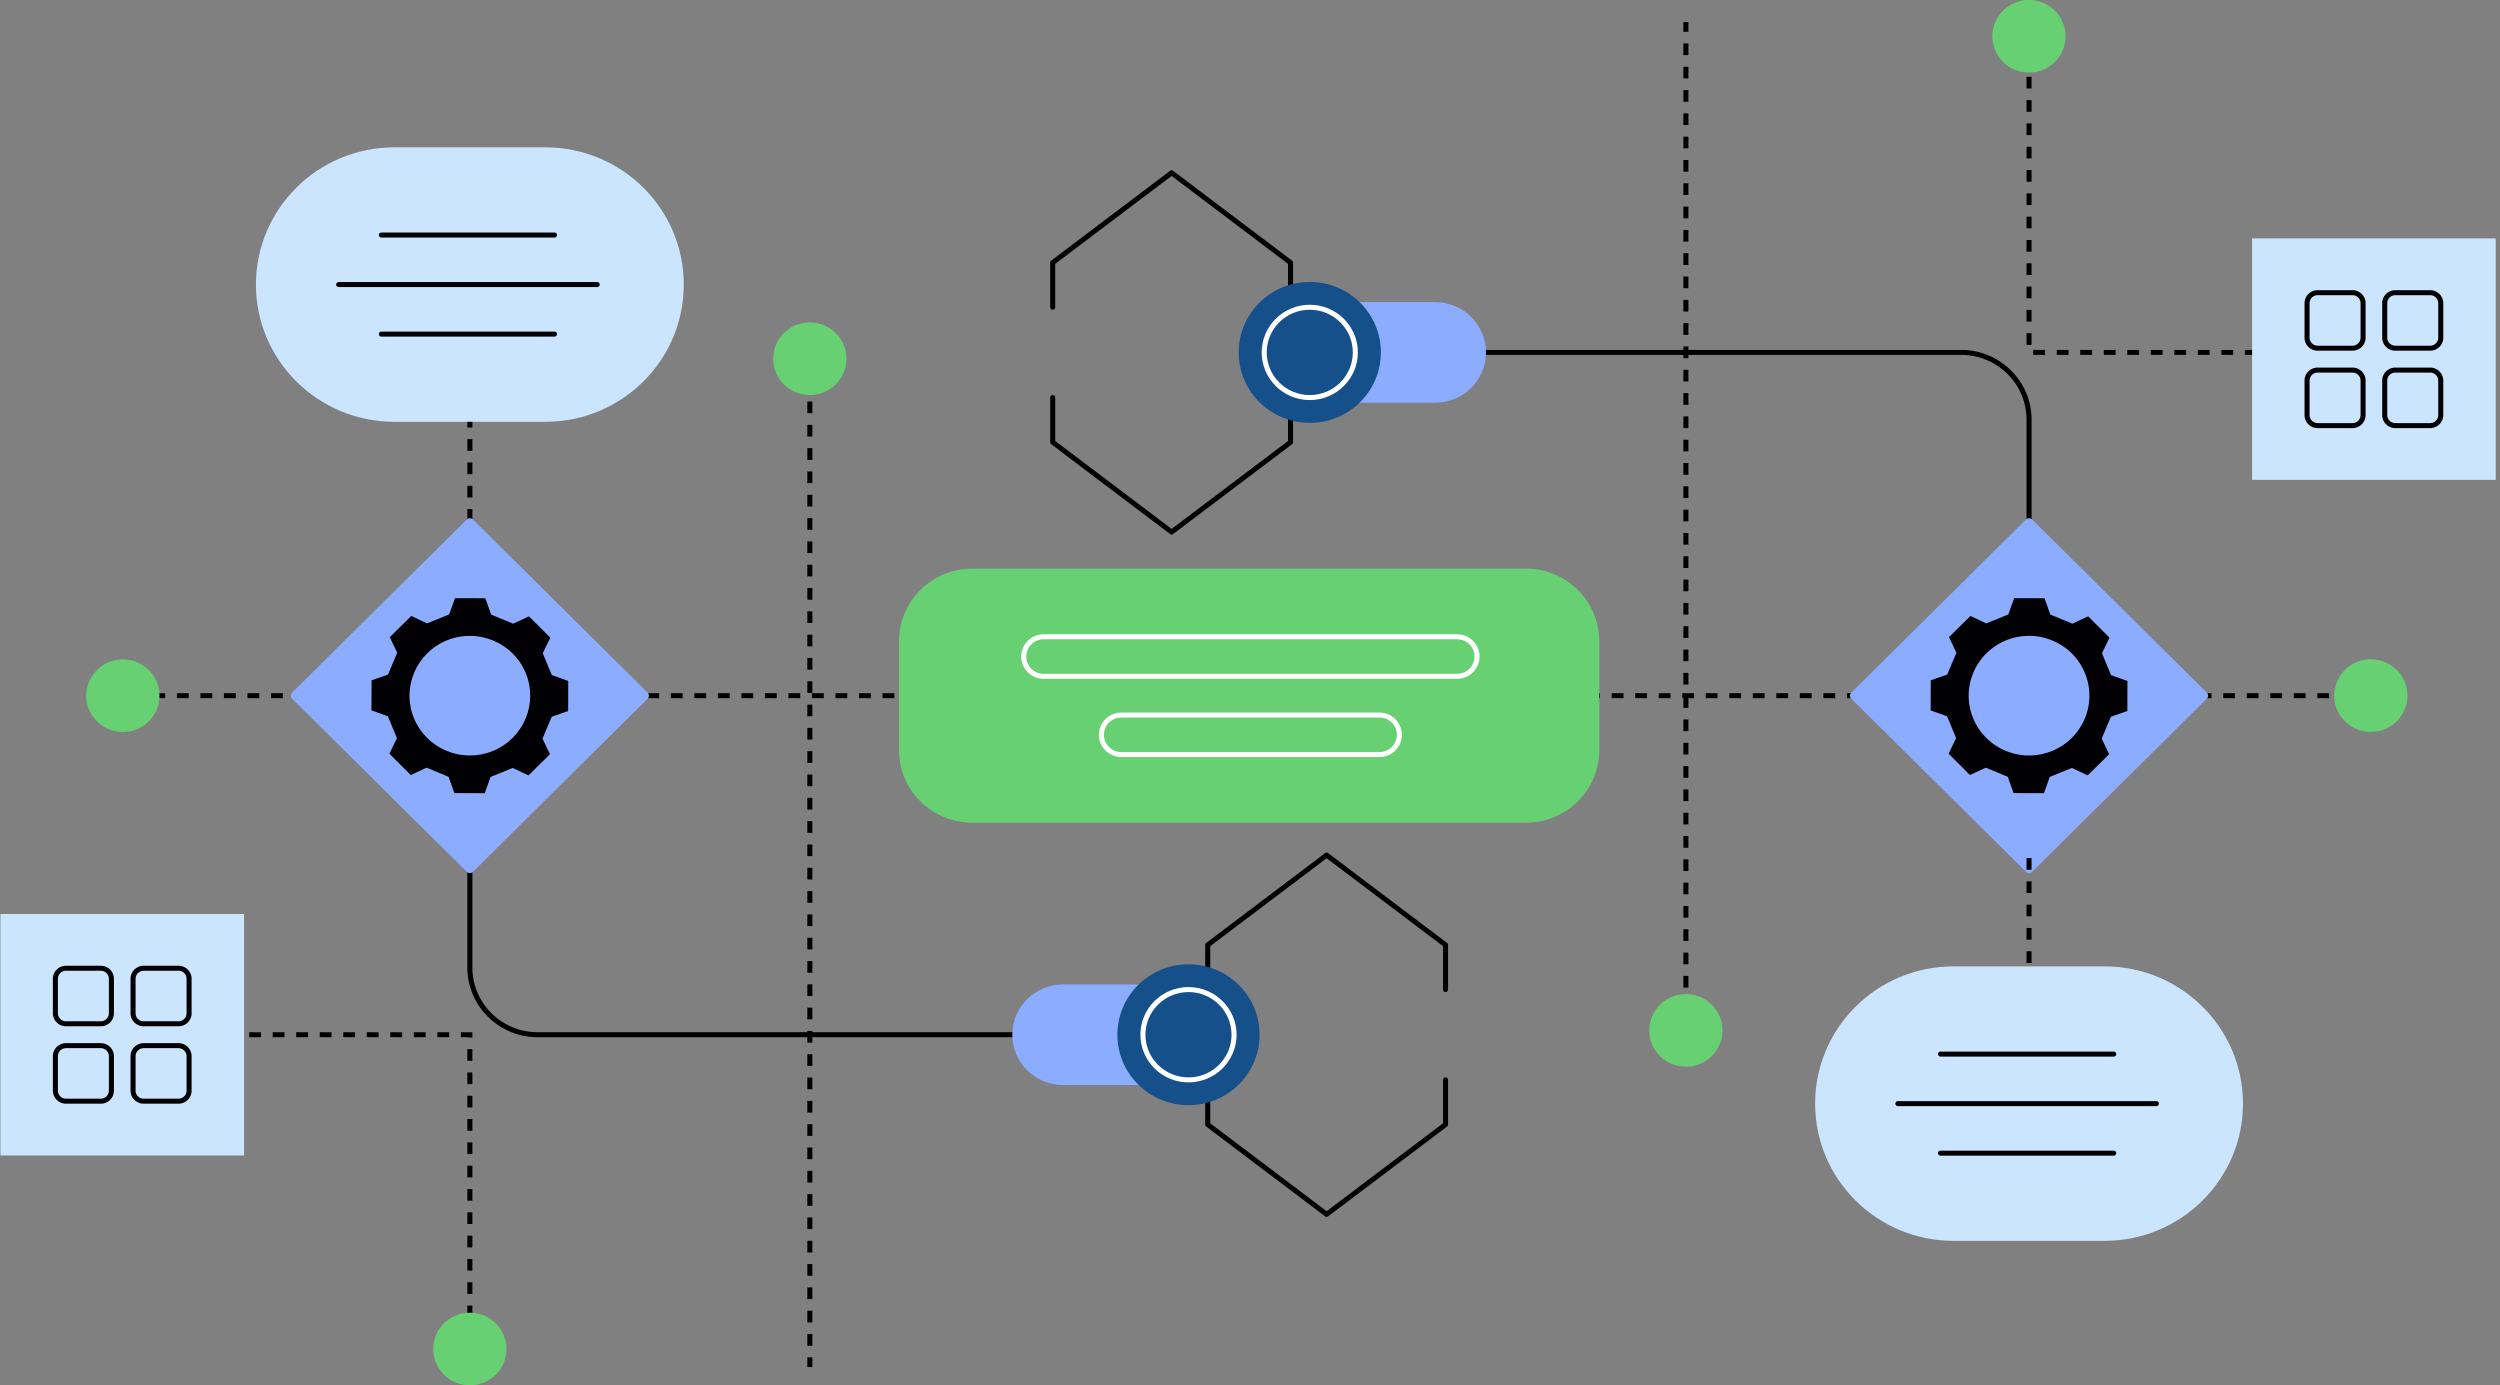
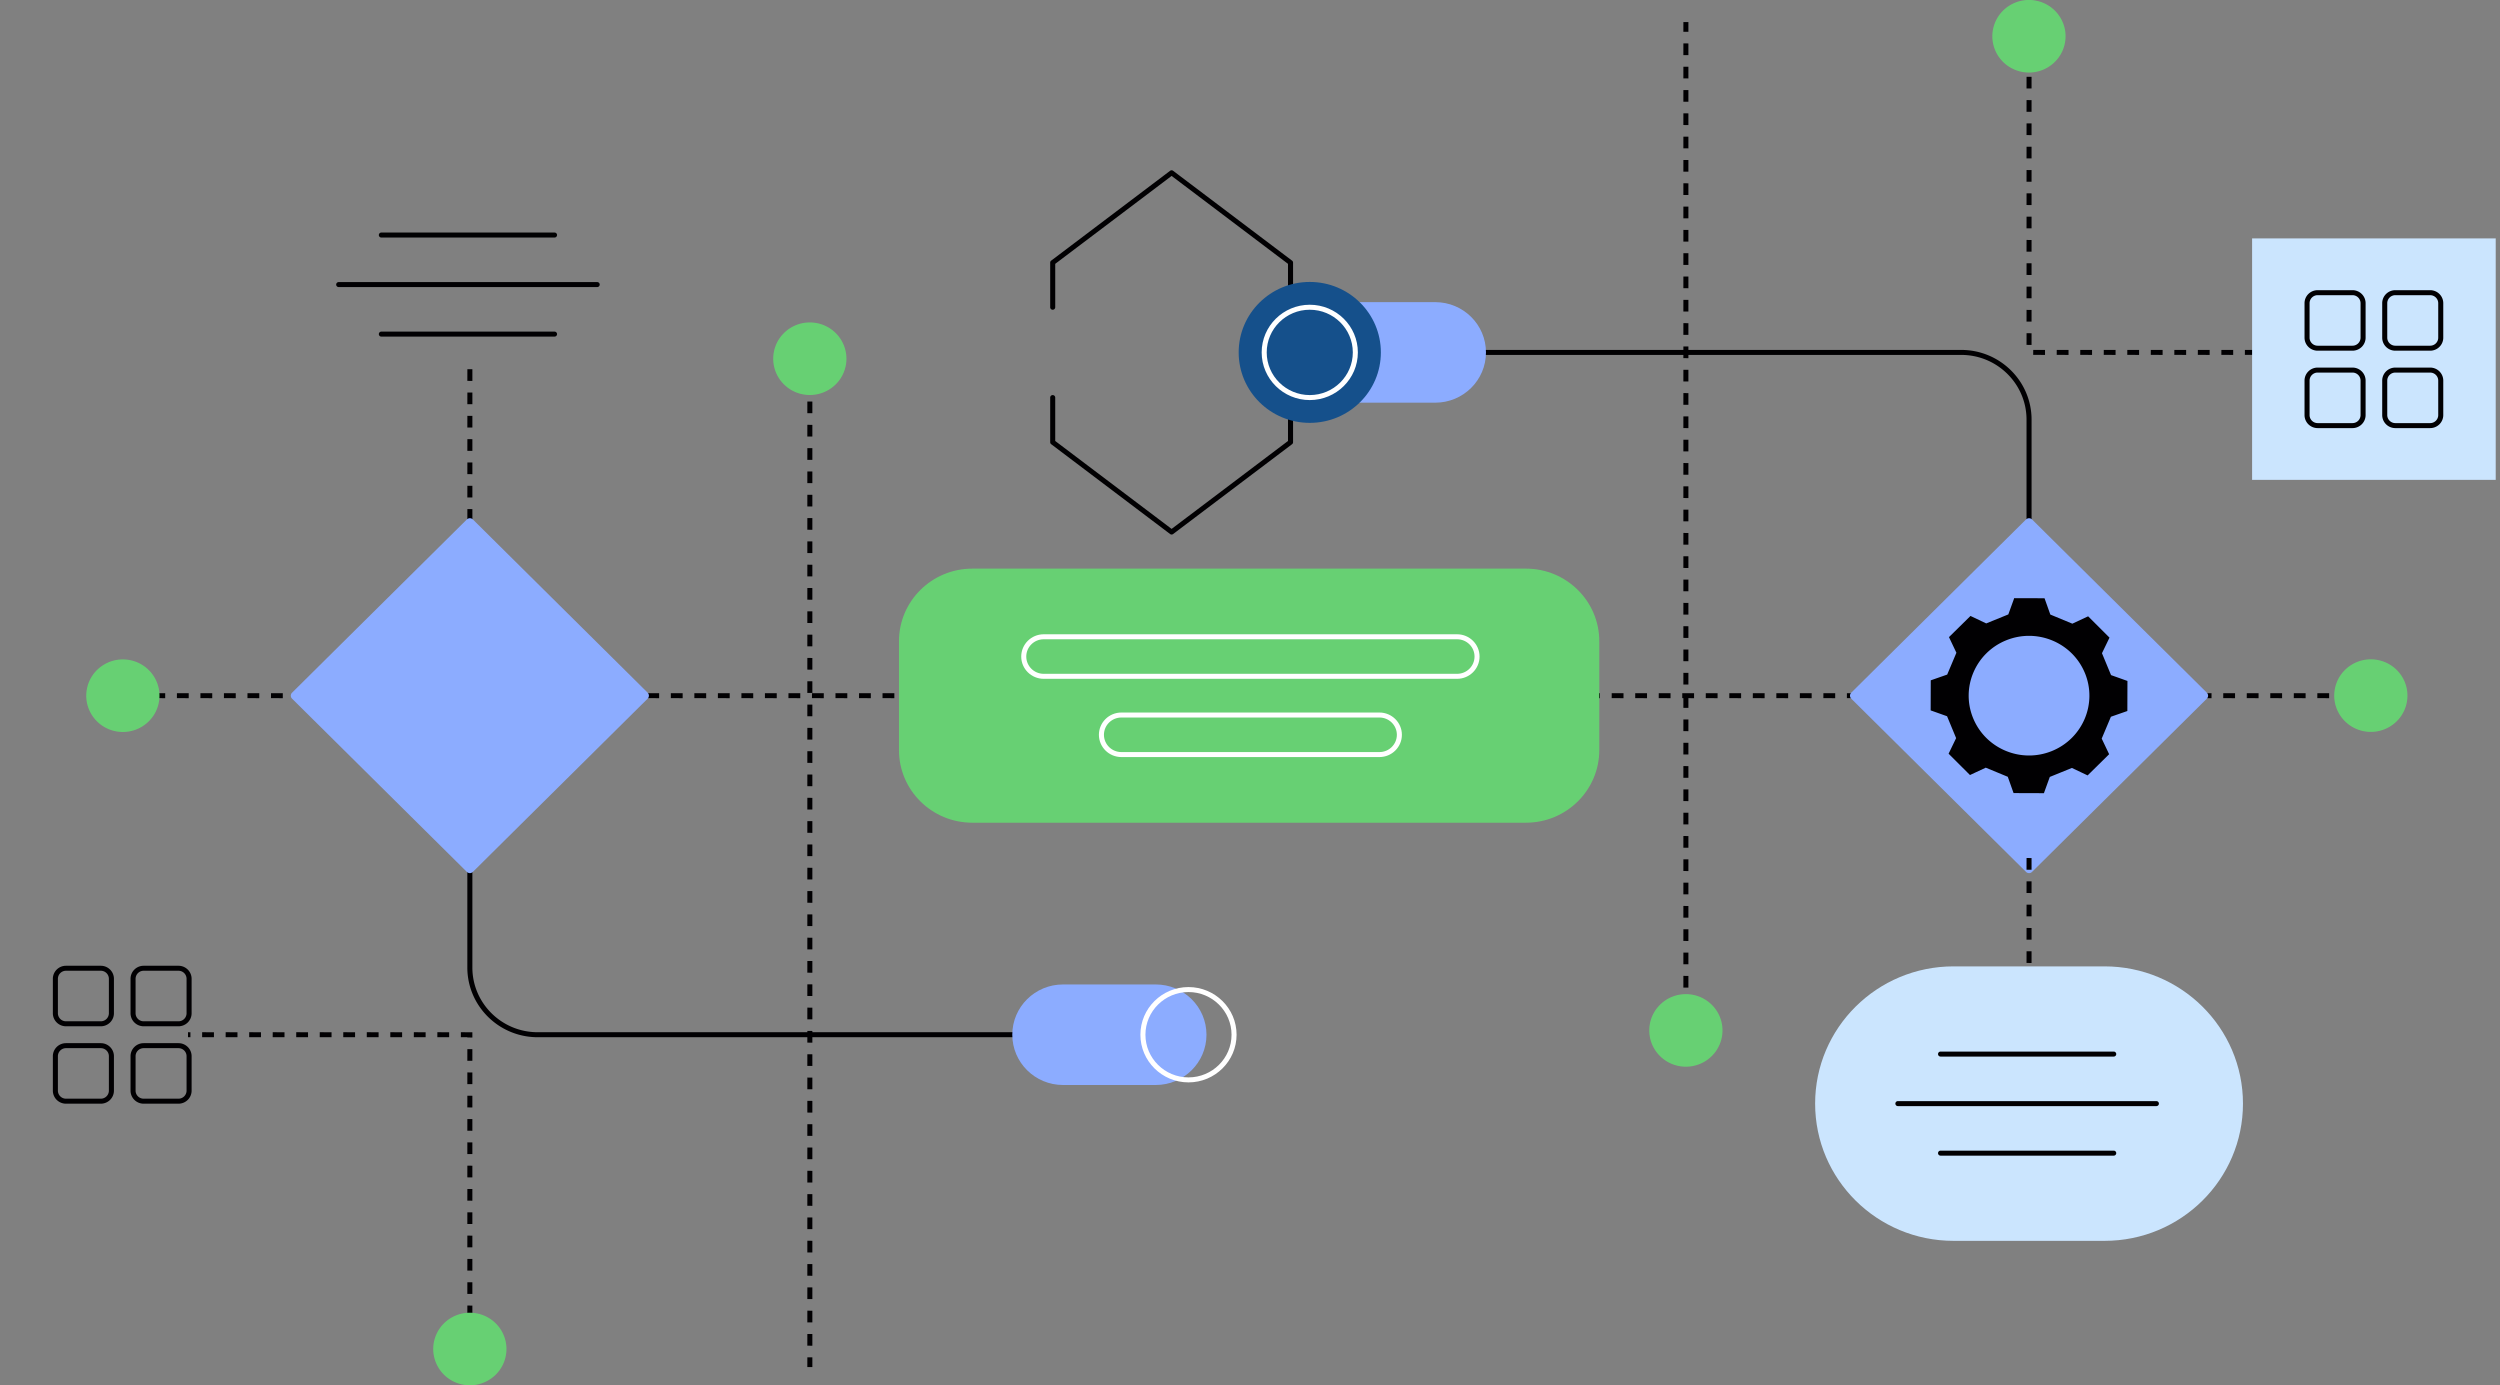
<svg xmlns="http://www.w3.org/2000/svg" width="471" height="261" fill="none">
  <rect width="100%" height="100%" fill="#808080" stroke="none" />
  <g clip-path="url(#a)">
    <path fill="#010002" d="m446.689 131.536-1.245-.006.005-.936 1.24.006v.936Zm-3.45 0-2.227-.006.006-.936 2.221.006v.936Zm-4.43 0-2.227-.006.005-.936 2.222.006v.936Zm-4.432 0-2.227-.006.006-.936 2.221.006v.936Zm-4.431 0-2.228-.006.006-.936 2.222.006v.936Zm-4.432 0-2.227-.006.006-.936 2.221.006v.936Zm-4.431 0-2.228-.006.006-.936 2.222.006v.936Zm-4.432 0-2.227-.006.006-.936 2.221.006v.936Zm-4.432 0-2.226-.006.006-.936 2.22.006v.936Zm-4.43 0-2.227-.006.006-.936 2.221.006v.936Zm-4.431 0-2.228-.006.006-.936 2.222.006v.936Zm-4.432 0-2.227-.006.005-.936 2.222.006v.936Zm-4.432 0-2.227-.006.006-.936 2.221.006v.936Zm-4.431 0-2.228-.006.006-.936 2.222.006v.936Zm-4.431 0-2.227-.006.006-.936 2.221.006v.936Zm-4.431 0-2.228-.006.006-.936 2.222.006v.936Zm-4.432 0-2.227-.006.006-.936 2.221.006v.936Zm-4.431 0-2.228-.006.006-.936 2.222.006v.936Zm-4.432 0-2.227-.006.005-.936 2.222.006v.936Zm-4.432 0-2.227-.006.006-.936 2.221.006v.936Zm-4.431 0-2.226-.006.005-.936 2.221.006v.936Zm-4.431 0-2.227-.006.006-.936 2.221.006v.936Zm-4.431 0-2.228-.006.006-.936 2.222.006v.936Zm-4.432 0-2.227-.006.006-.936 2.221.006v.936Zm-4.431 0-2.228-.006.006-.936 2.222.006v.936Zm-4.432 0-2.227-.006.005-.936 2.222.006v.936Zm-4.43 0-2.228-.006.006-.936 2.222.006v.936Zm-4.432 0-2.227-.006.006-.936 2.221.006v.936Zm-4.432 0-2.227-.006.006-.936 2.221.006v.936Zm-4.431 0-2.227-.006.005-.936 2.222.006v.936Zm-4.432 0-2.227-.006.006-.936 2.221.006v.936Zm-4.431 0-2.226-.006.005-.936 2.221.006v.936Zm-4.432 0-2.226-.006.006-.936 2.22.006v.936Zm-4.43 0-2.228-.006.006-.936 2.222.006v.936Zm-4.432 0-2.227-.006.006-.936 2.221.006v.936Zm-4.431 0-2.228-.006.006-.936 2.222.006v.936Zm-4.432 0-2.227-.006.005-.936 2.222.006v.936Zm-4.432 0-2.227-.006.006-.936 2.221.006v.936Zm-4.43 0-2.227-.006.005-.936 2.222.006v.936Zm-4.432 0-2.227-.006.006-.936 2.221.006v.936Zm-4.431 0-2.228-.006.006-.936 2.222.006v.936Zm-4.432 0-2.227-.006.006-.936 2.221.006v.936Zm-4.431 0-2.228-.006.006-.936 2.222.006v.936Zm-4.432 0-2.226-.006.005-.936 2.221.006v.936Zm-4.432 0-2.226-.006.006-.936 2.22.006v.936Zm-4.43 0-2.227-.006.006-.936 2.221.006v.936Zm-4.431 0-2.228-.006.006-.936 2.222.006v.936Zm-4.432 0-2.227-.006.005-.936 2.222.006v.936Zm-4.432 0-2.227-.006v-.936l2.227.006v.936Zm-4.431 0-2.228-.006.006-.936 2.222.006v.936Zm-4.431 0-2.227-.006.006-.936 2.221.006v.936Zm-4.431 0-2.228-.006v-.936l2.228.006v.936Zm-4.432 0-2.227-.006.006-.936 2.221.006v.936Zm-4.431 0-2.228-.006.006-.936 2.222.006v.936Zm-4.432 0-2.227-.006v-.936l2.227.006v.936Zm-4.432 0-2.227-.006.006-.936 2.221.006v.936Zm-4.431 0-2.226-.006v-.936l2.226.006v.936Zm-4.431 0-2.227-.006v-.936l2.227.006v.936Zm-4.431 0-2.228-.006.006-.936 2.222.006v.936Zm-4.432 0-2.227-.006v-.936l2.227.006v.936Zm-4.431 0-2.228-.006.006-.936 2.222.006v.936Zm-4.432 0-2.226-.006.006-.936 2.22.006v.936Zm-4.43 0-2.228-.006.006-.936 2.222.006v.936Zm-4.432 0-2.227-.006v-.936l2.227.006v.936Zm-4.431 0-2.228-.006.006-.936 2.222.006v.936Zm-4.432 0-2.227-.006v-.936l2.227.006v.936Zm-4.432 0-2.227-.006.006-.936 2.221.006v.936Zm-4.431 0-2.228-.006.006-.936 2.222.006v.936Zm-4.431 0-2.227-.006v-.936l2.227.006v.936Zm-4.431 0-2.228-.006.006-.936 2.222.006v.936Zm-4.432 0-2.227-.006.006-.936 2.221.006v.936Zm-4.431 0-2.228-.006v-.936l2.228.006v.936Zm-4.432 0-2.227-.006v-.936l2.227.006v.936Zm-4.432 0-2.226-.006.006-.936 2.22.006v.936Zm-4.43 0-2.227-.006v-.936l2.227.006v.936Zm-4.432 0-2.227-.006.006-.936 2.221.006v.936Zm-4.431 0-2.228-.006.006-.936 2.222.006v.936Zm-4.432 0-2.227-.006v-.936l2.227.006v.936Zm-4.431 0-2.228-.006.006-.936 2.222.006v.936Zm-4.432 0-2.227-.006v-.936l2.227.006v.936Zm-4.43 0-2.228-.006.006-.936 2.222.006v.936Zm-4.432 0-2.227-.006.005-.936 2.222.006v.936Zm-4.431 0-2.228-.006v-.936l2.228.006v.936Zm-4.432 0-2.227-.006.005-.936 2.222.006v.936Zm-4.432 0-2.227-.006.006-.936 2.221.006v.936Zm-4.431 0-2.226-.006.005-.936 2.22.006v.936Zm-4.43 0-2.228-.006v-.936l2.227.006v.936Zm-4.432 0-2.228-.006.006-.936 2.222.006v.936Zm-4.432 0-2.227-.006v-.936l2.227.006v.936Zm-4.431 0-2.228-.006.006-.936 2.222.006v.936Zm-4.432 0-2.227-.006.005-.936 2.222.006v.936Zm-4.432 0-2.227-.006v-.936l2.227.006v.936Zm-4.43 0-2.227-.006.005-.936 2.222.006v.936Zm-4.432 0-2.227-.006.006-.936 2.221.006v.936Zm-4.431 0-2.227-.006v-.936l2.227.006v.936Zm-4.432 0-2.227-.006v-.936l2.227.006v.936Zm62.306-4.507-.95-.006.007-.369.943.005v.37Zm0-2.56-.95-.006.007-2.201.943.005v2.202Zm0-4.392-.95-.006.007-2.202.943.006v2.202Zm0-4.392-.95-.005.007-2.201.943.005v2.201Zm0-4.391-.95-.006.007-2.202.943.006v2.202Zm0-4.392-.95-.006.007-2.202.943.006v2.202Zm0-4.392-.95-.006.007-2.202.943.006v2.202Zm0-4.392-.95-.006.007-2.202.943.006v2.202Zm0-4.393-.95-.005.007-2.201.943.005v2.201Zm0-4.39-.95-.006.007-2.202.943.006v2.201Zm0-4.393-.95-.005.007-2.202.943.005v2.202Zm0-4.392-.95-.005.007-2.202.943.005v2.202Zm0-4.392-.95-.006.007-2.201.943.005v2.202Zm0-4.392-.95-.006.007-2.202.943.006v2.202Zm64.051 185.793-.948-.006.005-1.836.943.006v1.836Zm0-4.026-.948-.005.005-2.202.943.006v2.201Zm0-4.392-.948-.006.005-2.201.943.005v2.202Zm0-4.392-.948-.006.005-2.201.943.005v2.202Zm0-4.392-.948-.006.005-2.202.943.006v2.202Zm0-4.392-.948-.006.005-2.202.943.006v2.202Zm0-4.392-.948-.006.005-2.201.943.006v2.201Zm0-4.392-.948-.006.005-2.202.943.006v2.202Zm0-4.391-.948-.006.005-2.202.943.006v2.202Zm0-4.392-.948-.006.005-2.202.943.006v2.202Zm0-4.393-.948-.005.005-2.202.943.006v2.201Zm0-4.392-.948-.005.005-2.202.943.005v2.202Zm0-4.392-.948-.006.005-2.201.943.005v2.202Zm0-4.391-.948-.006.005-2.201.943.005v2.202Zm0-4.392-.948-.006.005-2.201.943.005v2.202Zm0-4.392-.948-.006.005-2.202.943.006v2.202Zm0-4.392-.948-.006.005-2.202.943.006v2.202Zm0-4.392-.948-.006.005-2.202.943.006v2.202Zm0-4.392-.948-.006.005-2.201.943.006v2.201Zm0-4.393-.948-.005.005-2.201.943.006v2.2Zm0-4.391-.948-.005.005-2.202.943.006v2.201Zm0-4.392-.948-.005.005-2.202.943.006v2.201Zm0-4.392-.948-.006.005-2.201.943.005v2.202Zm0-4.392-.948-.006.005-2.201.943.005v2.202Zm0-4.392-.948-.006.005-2.202.943.006v2.202Zm0-4.392-.948-.006.005-2.201.943.006v2.201Zm0-4.391-.948-.006.005-2.202.943.006v2.202Zm0-4.392-.948-.006.005-2.202.943.006v2.202Zm0-4.392-.948-.006.005-2.202.943.006v2.202Zm0-4.393-.948-.005.005-2.202.943.006v2.201Zm0-4.392-.948-.005.005-2.201.943.006v2.2Zm0-4.391-.948-.005.005-2.202.943.006v2.201Zm0-4.392-.948-.005.005-2.202.943.005v2.202Zm0-4.392-.948-.006.005-2.201.943.005v2.202Zm0-4.392-.948-.006.005-2.202.943.006v2.202Zm0-4.392-.948-.006.005-2.202.943.006v2.202Zm0-4.392-.948-.006.005-2.202.943.006v2.202Zm0-4.392-.948-.006.005-2.2.943.005v2.2Zm0-4.391h-.948l.005-2.208h.943v2.208Zm0-4.392h-.948l.005-2.208h.943v2.207Zm0-4.393-.948-.005.005-2.202.943.006v2.201Zm0-4.392-.948-.005.005-2.202.943.005v2.202Zm0-4.392-.948-.006.005-2.2.943.005v2.201Zm0-4.39-.948-.007.005-2.203h.943v2.21ZM88.994 252.565l-.949-.005.006-2.202.943.006v2.201Zm0-4.392-.949-.005.006-2.202.943.006v2.201Zm0-4.392-.949-.005.006-2.201.943.006v2.2Zm0-4.392-.949-.006.006-2.201.943.005v2.202Zm0-4.392-.949-.005.006-2.201.943.005v2.201Zm0-4.391-.949-.006.006-2.202.943.006v2.202Zm0-4.392-.949-.006.006-2.202.943.006v2.202Zm0-4.392-.949-.006.006-2.202.943.006v2.202Zm0-4.392-.949-.006.006-2.202.943.006v2.202Zm0-4.391-.949-.006.006-2.203.943.006v2.203Zm0-4.394-.949-.005.006-2.201.943.006v2.2Zm0-4.391-.949-.005.006-2.202.943.006v2.201Zm0-4.392-.949-.005.006-2.202.943.005v2.202Zm0-4.392-.949-.006v-.051l-1.22-.006.005-.935 2.164.006v.992Zm-4.374-.057-2.227-.006.006-.935 2.221.006v.935Zm-4.431 0-2.226-.006.005-.935 2.22.006v.935Zm-4.43 0-2.228-.006.006-.935 2.221.006v.935Zm-4.432 0-2.228-.006.006-.935 2.222.006v.935Zm-4.432 0-2.227-.006.005-.935 2.222.006v.935Zm-4.431 0-2.228-.006.006-.935 2.222.006v.935Zm-4.432 0-2.227-.006.005-.935 2.222.006v.935Zm-4.432 0-2.226-.006.006-.935 2.22.006v.935Zm-4.43 0-2.227-.006.005-.935 2.222.006v.935Zm-4.432 0-2.227-.006.006-.935 2.221.006v.935Zm-4.431 0-2.228-.006.006-.935 2.222.006v.935Zm-4.432 0-.458-.006.006-.935.452.006v.935Z" />
    <path fill="#010002" d="m318.094 194.85-.948-.006.004-2.202.944.006v2.202Zm0-4.392-.948-.006.004-2.202.944.006v2.202Zm0-4.392-.948-.006.004-2.202.944.006v2.202Zm0-4.393-.948-.005.004-2.202.944.006v2.201Zm0-4.392-.948-.005.004-2.202.944.005v2.202Zm0-4.392-.948-.004.004-2.203.944.005v2.202Zm0-4.391-.948-.006.004-2.201.944.005v2.202Zm0-4.392-.948-.006.004-2.201.944.005v2.202Zm0-4.392-.948-.006.004-2.202.944.006v2.202Zm0-4.392-.948-.006.004-2.202.944.006v2.202Zm0-4.392-.948-.006.004-2.201.944.006v2.201Zm0-4.391-.948-.006.004-2.202.944.006v2.202Zm0-4.392-.948-.006.004-2.202.944.006v2.202Zm0-4.393-.948-.005.004-2.202.944.006v2.201Zm0-4.392-.948-.005.004-2.202.944.006v2.201Zm0-4.392-.948-.006.004-2.201.944.005v2.202Zm0-4.392-.948-.006.004-2.201.944.005v2.202Zm0-4.392-.948-.005.004-2.201.944.005v2.201Zm0-4.391-.948-.006.004-2.202.944.006v2.202Zm0-4.392-.948-.006.004-2.202.944.006v2.202Zm0-4.392-.948-.006.004-2.202.944.006v2.202Zm0-4.392-.948-.006.004-2.202.944.006v2.202Zm0-4.392-.948-.006.004-2.202.944.006v2.201Zm0-4.392-.948-.005.004-2.202.944.006v2.201Zm0-4.392h-.948l.004-2.207.944.006v2.201Zm0-4.392-.948-.005.004-2.202.944.006v2.201Zm0-4.392-.948-.006.004-2.201h.944v2.207Zm0-4.392-.948-.006.004-2.201.944.005v2.202Zm0-4.392-.948-.006.004-2.2.944.005v2.2Zm0-4.391-.948-.006.004-2.202.944.006v2.202Zm0-4.392h-.948l.004-2.208.944.006v2.202Zm0-4.392h-.948l.004-2.208.944.006V58.7Zm0-4.393-.948-.005.004-2.202h.944v2.207Zm0-4.392h-.948l.004-2.207h.944v2.207Zm0-4.392-.948-.005.004-2.202.944.005v2.202Zm0-4.39h-.948l.004-2.208.944.006v2.201Zm0-4.393h-.948l.004-2.207.944.005v2.202Zm0-4.392-.948-.006.004-2.201h.944v2.207Zm0-4.392-.948-.006.004-2.202h.944v2.208Zm0-4.392-.948-.006.004-2.202.944.006v2.202Zm0-4.392-.948-.006.004-2.2.944.005v2.2Zm0-4.391-.948-.006.004-2.202.944.006v2.202Zm0-4.392h-.948l.004-2.208.944.006v2.202Zm0-4.393h-.948l.004-1.841h.944v1.841Z" />
    <path fill="#010002" d="M382.273 106.809a.472.472 0 0 1-.475-.47V79.056c0-6.721-5.518-12.19-12.3-12.19H275.04a.473.473 0 0 1-.475-.47c0-.26.213-.47.475-.47h94.458c7.306 0 13.25 5.89 13.25 13.131v27.283c0 .26-.213.47-.474.47l-.001-.001Zm-186.519 88.604h-94.458c-7.306 0-13.25-5.891-13.25-13.132v-27.283c0-.26.213-.47.474-.47.262 0 .475.211.475.47v27.283c0 6.721 5.518 12.19 12.299 12.19h94.459c.263 0 .474.211.474.471 0 .259-.212.47-.474.47l.001.001ZM425.162 66.865l-2.228-.006.006-.935 2.222.006v.935Zm-4.432 0-2.227-.006.005-.935 2.222.006v.935Zm-4.432 0-2.227-.006.006-.935 2.221.006v.935Zm-4.431 0-2.226-.006.005-.935 2.221.006v.935Zm-4.431 0-2.227-.006.006-.935 2.221.006v.935Zm-4.431 0-2.228-.006.006-.935 2.222.006v.935Zm-4.432 0-2.227-.006.006-.935 2.221.006v.935Zm-4.431 0-2.228-.006.006-.935 2.222.006v.935Zm-4.432 0-2.227-.006.006-.935 2.221.006v.935Zm-4.43 0-2.228-.006.006-.935 2.222.006v.935Zm-2.534-1.882-.949-.006.006-2.2.943.005v2.2Zm0-4.391-.949-.006.006-2.202.943.006v2.202Zm0-4.392-.949-.006.006-2.202.943.006V56.2Zm0-4.392-.949-.006.006-2.202.943.006v2.202Zm0-4.393-.949-.005.006-2.202.943.006v2.201Zm0-4.392-.949-.005.006-2.201.943.006v2.2Zm0-4.39-.949-.006.006-2.202.943.006v2.201Zm0-4.393-.949-.006.006-2.201.943.005v2.202Zm0-4.392-.949-.006.006-2.201.943.005v2.202Zm0-4.392-.949-.006.006-2.202.943.006v2.202Zm0-4.392-.949-.006.006-2.202.943.006v2.202Zm0-4.392-.949-.006.006-2.202.943.006v2.202Zm0-4.392-.949-.006.006-2.2.943.005v2.2Zm0-4.391-.949-.006.006-2.202.943.006v2.202Z" />
    <path fill="#8CACFF" d="M87.952 97.867 55.026 130.5a.793.793 0 0 0 0 1.129l32.926 32.634a.812.812 0 0 0 1.139 0l32.926-32.634a.793.793 0 0 0 0-1.129L89.091 97.867a.81.81 0 0 0-1.139 0Z" />
-     <path fill="#010002" d="m80.45 117.451-2.962-1.408-4.053 3.99 1.4 2.945c-.693 1.643-1.042 2.472-1.737 4.115l-3.097 1.081-.018 5.663 3.09 1.101 1.71 4.125-1.419 2.934 4.027 4.018 2.97-1.388c1.658.686 2.496 1.032 4.153 1.719l1.091 3.07 5.715.019 1.108-3.063 4.165-1.693 2.962 1.407 4.053-3.993-1.4-2.944c.693-1.642 1.042-2.471 1.734-4.115l3.098-1.081c.007-1.886.012-3.774.017-5.663l-3.09-1.101-1.709-4.125 1.418-2.934-4.026-4.017-2.97 1.387-4.152-1.719-1.091-3.071-5.714-.017-1.11 3.064-4.164 1.694Zm18.589 9.333c2.384 5.758-.392 12.342-6.202 14.705-5.809 2.364-12.45-.388-14.835-6.146-2.384-5.757.392-12.339 6.2-14.703 5.81-2.363 12.453.388 14.837 6.144Z" />
    <path fill="#67D073" d="M287.493 107.13H183.179c-7.629 0-13.814 6.13-13.814 13.691v20.486c0 7.562 6.185 13.691 13.814 13.691h104.314c7.629 0 13.814-6.129 13.814-13.691v-20.486c0-7.561-6.185-13.691-13.814-13.691Z" />
    <path fill="#fff" d="M274.519 127.89h-77.886c-2.334 0-4.233-1.882-4.233-4.196s1.899-4.196 4.233-4.196h77.886c2.334 0 4.232 1.882 4.232 4.196s-1.898 4.196-4.232 4.196Zm-77.886-7.451c-1.811 0-3.284 1.46-3.284 3.255s1.473 3.254 3.284 3.254h77.886c1.811 0 3.284-1.459 3.284-3.254s-1.473-3.255-3.284-3.255h-77.886Zm63.252 22.192h-48.619c-2.334 0-4.233-1.882-4.233-4.195 0-2.313 1.899-4.196 4.233-4.196h48.619c2.334 0 4.232 1.881 4.232 4.196 0 2.314-1.898 4.195-4.232 4.195Zm-48.619-7.45c-1.811 0-3.284 1.46-3.284 3.255 0 1.794 1.473 3.254 3.284 3.254h48.619c1.811 0 3.284-1.46 3.284-3.254 0-1.795-1.473-3.255-3.284-3.255h-48.619Z" />
    <path fill="#8CACFF" d="m415.767 131.63-32.926 32.632a.81.81 0 0 1-1.139 0l-32.926-32.632a.794.794 0 0 1 0-1.13l32.926-32.632a.81.81 0 0 1 1.139 0l32.926 32.632a.794.794 0 0 1 0 1.13Z" />
    <path fill="#010002" d="m374.201 117.451-2.961-1.408-4.053 3.99 1.4 2.945a7218.32 7218.32 0 0 1-1.737 4.115l-3.097 1.081-.018 5.663 3.091 1.101 1.709 4.125-1.419 2.934 4.027 4.018 2.97-1.388c1.658.686 2.496 1.032 4.153 1.719l1.091 3.07 5.715.019 1.108-3.063 4.165-1.693 2.962 1.407 4.053-3.993-1.4-2.944c.693-1.642 1.042-2.471 1.734-4.115l3.098-1.081c.007-1.886.012-3.774.017-5.663l-3.09-1.101-1.709-4.125 1.418-2.934-4.026-4.017-2.971 1.387-4.151-1.719-1.091-3.071-5.714-.017-1.11 3.064-4.164 1.694Zm18.59 9.333c2.384 5.758-.392 12.342-6.202 14.705-5.809 2.364-12.45-.388-14.835-6.146-2.385-5.757.392-12.339 6.199-14.703 5.81-2.363 12.453.388 14.836 6.144h.002Zm-10.045 59.034-.949-.006.006-2.202.943.006v2.202Zm0-4.392-.949-.006.006-2.202.943.006v2.202Zm0-4.391-.949-.006.006-2.203.943.006v2.203Zm0-4.394-.949-.004.006-2.202.943.006v2.2Zm0-4.391-.949-.005.006-2.202.943.006v2.201Zm0-4.392-.949-.005.006-2.202.943.006v2.201Z" />
    <path fill="#CBE5FE" d="M470.194 44.917h-45.9v45.49h45.9v-45.49Z" />
    <path fill="#010002" d="M443.205 66.072h-6.557c-1.365 0-2.474-1.1-2.474-2.452v-6.498c0-1.352 1.109-2.452 2.474-2.452h6.557c1.364 0 2.474 1.1 2.474 2.452v6.498c0 1.352-1.11 2.452-2.474 2.452Zm-6.557-10.46a1.52 1.52 0 0 0-1.524 1.51v6.498c0 .833.684 1.51 1.524 1.51h6.557a1.52 1.52 0 0 0 1.524-1.51v-6.498a1.52 1.52 0 0 0-1.524-1.51h-6.557Zm21.191 10.46h-6.558c-1.364 0-2.473-1.1-2.473-2.452v-6.498c0-1.352 1.109-2.452 2.473-2.452h6.558c1.364 0 2.473 1.1 2.473 2.452v6.498c0 1.352-1.109 2.452-2.473 2.452Zm-6.558-10.46c-.84 0-1.523.677-1.523 1.51v6.498c0 .833.683 1.51 1.523 1.51h6.558c.84 0 1.523-.677 1.523-1.51v-6.498c0-.833-.683-1.51-1.523-1.51h-6.558Zm-8.076 25.043h-6.557c-1.365 0-2.474-1.1-2.474-2.452v-6.499c0-1.352 1.109-2.452 2.474-2.452h6.557c1.364 0 2.474 1.1 2.474 2.452v6.499c0 1.352-1.11 2.452-2.474 2.452Zm-6.557-10.461a1.52 1.52 0 0 0-1.524 1.51v6.499c0 .832.684 1.51 1.524 1.51h6.557a1.52 1.52 0 0 0 1.524-1.51v-6.499a1.52 1.52 0 0 0-1.524-1.51h-6.557Zm21.191 10.461h-6.558c-1.364 0-2.473-1.1-2.473-2.452v-6.499c0-1.352 1.109-2.452 2.473-2.452h6.558c1.364 0 2.473 1.1 2.473 2.452v6.499c0 1.352-1.109 2.452-2.473 2.452Zm-6.558-10.461c-.84 0-1.523.677-1.523 1.51v6.499c0 .832.683 1.51 1.523 1.51h6.558c.84 0 1.523-.678 1.523-1.51v-6.499c0-.832-.683-1.51-1.523-1.51h-6.558Z" />
    <path fill="#8CACFF" d="M217.744 185.472h-17.472c-5.278 0-9.556 4.24-9.556 9.47 0 5.231 4.278 9.471 9.556 9.471h17.472c5.278 0 9.556-4.24 9.556-9.471 0-5.23-4.278-9.47-9.556-9.47Z" />
-     <path fill="#010002" d="M249.938 229.254a.481.481 0 0 1-.288-.096l-22.404-16.922a.468.468 0 0 1-.187-.374v-33.84c0-.147.069-.285.187-.374l22.404-16.921a.476.476 0 0 1 .575 0l22.401 16.921a.47.47 0 0 1 .188.374v8.411c0 .26-.213.47-.475.47a.473.473 0 0 1-.474-.47v-8.178l-21.927-16.563-21.928 16.563v33.373l21.928 16.563 21.927-16.563v-8.177c0-.261.213-.471.474-.471.262 0 .475.211.475.471v8.41c0 .147-.07.286-.188.374l-22.401 16.922a.475.475 0 0 1-.288.096l.001.001Z" />
-     <path fill="#15508B" d="M223.911 208.218c7.397 0 13.394-5.944 13.394-13.275 0-7.332-5.997-13.275-13.394-13.275-7.398 0-13.394 5.943-13.394 13.275 0 7.331 5.996 13.275 13.394 13.275Z" />
    <path fill="#fff" d="M223.911 203.923c-4.997 0-9.061-4.029-9.061-8.98 0-4.952 4.064-8.981 9.061-8.981 4.996 0 9.061 4.029 9.061 8.981 0 4.951-4.065 8.98-9.061 8.98Zm0-17.019c-4.472 0-8.111 3.606-8.111 8.039 0 4.432 3.639 8.039 8.111 8.039 4.472 0 8.111-3.607 8.111-8.039 0-4.433-3.639-8.039-8.111-8.039Z" />
    <path fill="#8CACFF" d="M252.928 75.865H270.4c5.278 0 9.556-4.24 9.556-9.471 0-5.23-4.278-9.47-9.556-9.47h-17.472c-5.278 0-9.556 4.24-9.556 9.47s4.278 9.47 9.556 9.47Z" />
    <path fill="#010002" d="M220.733 100.706a.472.472 0 0 1-.288-.097l-22.401-16.921a.47.47 0 0 1-.188-.374v-8.41c0-.26.213-.47.475-.47.261 0 .474.21.474.47v8.177l21.926 16.563 21.928-16.563V49.708l-21.928-16.563-21.926 16.563v8.178c0 .26-.213.47-.474.47a.473.473 0 0 1-.475-.47v-8.41a.47.47 0 0 1 .188-.375l22.401-16.922a.477.477 0 0 1 .575 0l22.404 16.922a.47.47 0 0 1 .188.374v33.84c0 .147-.07.286-.188.374L221.02 100.61a.477.477 0 0 1-.288.096l.001-.001Z" />
    <path fill="#15508B" d="M246.76 79.668c7.398 0 13.395-5.943 13.395-13.275 0-7.331-5.997-13.275-13.395-13.275-7.397 0-13.394 5.944-13.394 13.275 0 7.332 5.997 13.275 13.394 13.275Z" />
    <path fill="#fff" d="M246.76 75.374c-4.996 0-9.061-4.029-9.061-8.98 0-4.952 4.065-8.981 9.061-8.981 4.996 0 9.061 4.029 9.061 8.98 0 4.952-4.065 8.98-9.061 8.98Zm0-17.02c-4.473 0-8.111 3.607-8.111 8.04 0 4.432 3.639 8.038 8.111 8.038 4.472 0 8.111-3.606 8.111-8.039 0-4.432-3.639-8.038-8.111-8.038Z" />
-     <path fill="#CBE5FE" d="M45.979 172.197H.079v45.491h45.9v-45.491Z" />
    <path fill="#010002" d="M18.99 193.352h-6.557c-1.364 0-2.474-1.1-2.474-2.452v-6.498c0-1.352 1.11-2.452 2.474-2.452h6.557c1.364 0 2.474 1.1 2.474 2.452v6.498c0 1.352-1.11 2.452-2.474 2.452Zm-6.557-10.461a1.52 1.52 0 0 0-1.524 1.511v6.498a1.52 1.52 0 0 0 1.524 1.511h6.557a1.52 1.52 0 0 0 1.524-1.511v-6.498a1.52 1.52 0 0 0-1.524-1.511h-6.557Zm21.192 10.461h-6.557c-1.365 0-2.474-1.1-2.474-2.452v-6.498c0-1.352 1.11-2.452 2.474-2.452h6.557c1.364 0 2.474 1.1 2.474 2.452v6.498c0 1.352-1.11 2.452-2.474 2.452Zm-6.557-10.461a1.52 1.52 0 0 0-1.524 1.511v6.498a1.52 1.52 0 0 0 1.524 1.511h6.557a1.52 1.52 0 0 0 1.524-1.511v-6.498a1.52 1.52 0 0 0-1.524-1.511h-6.557Zm-8.078 25.045h-6.557c-1.364 0-2.474-1.1-2.474-2.452v-6.499c0-1.352 1.11-2.452 2.474-2.452h6.557c1.364 0 2.474 1.1 2.474 2.452v6.499c0 1.352-1.11 2.452-2.474 2.452Zm-6.557-10.462c-.84 0-1.524.677-1.524 1.51v6.499c0 .832.684 1.51 1.524 1.51h6.557a1.52 1.52 0 0 0 1.524-1.51v-6.499c0-.833-.684-1.51-1.524-1.51h-6.557Zm21.192 10.462h-6.557c-1.365 0-2.474-1.1-2.474-2.452v-6.499c0-1.352 1.11-2.452 2.474-2.452h6.557c1.364 0 2.474 1.1 2.474 2.452v6.499c0 1.352-1.11 2.452-2.474 2.452Zm-6.557-10.462c-.84 0-1.524.677-1.524 1.51v6.499c0 .832.683 1.51 1.524 1.51h6.557a1.52 1.52 0 0 0 1.524-1.51v-6.499c0-.833-.684-1.51-1.524-1.51h-6.557Z" />
    <path fill="#CBE5FE" d="M396.486 182.064h-28.428c-14.408 0-26.088 11.577-26.088 25.857s11.68 25.856 26.088 25.856h28.428c14.409 0 26.089-11.576 26.089-25.856 0-14.28-11.68-25.857-26.089-25.857Z" />
    <path fill="#010002" d="M398.225 199.058h-32.626a.472.472 0 0 1-.474-.47c0-.259.213-.47.474-.47h32.626c.263 0 .475.211.475.47s-.213.47-.475.47Zm8.037 9.333h-48.699a.472.472 0 0 1-.474-.47c0-.259.213-.47.474-.47h48.699c.263 0 .474.211.474.47s-.212.47-.474.47Zm-8.037 9.332h-32.626a.472.472 0 0 1-.474-.47c0-.259.213-.47.474-.47h32.626c.263 0 .475.211.475.47s-.213.47-.475.47Z" />
-     <path fill="#CBE5FE" d="M102.734 27.759H74.306c-14.408 0-26.088 11.576-26.088 25.856 0 14.28 11.68 25.856 26.088 25.856h28.428c14.409 0 26.089-11.576 26.089-25.856 0-14.28-11.68-25.856-26.089-25.856Z" />
    <path fill="#010002" d="M104.473 44.753H71.847a.472.472 0 0 1-.474-.47c0-.26.213-.47.474-.47h32.626c.263 0 .475.21.475.47 0 .259-.213.47-.475.47Z" opacity=".99" />
    <path fill="#010002" d="M112.509 54.085H63.81a.472.472 0 0 1-.474-.47c0-.26.213-.47.474-.47h48.699c.263 0 .475.21.475.47s-.213.47-.475.47Zm-8.036 9.332H71.847a.472.472 0 0 1-.474-.47c0-.259.213-.47.474-.47h32.626c.263 0 .475.211.475.47 0 .26-.213.47-.475.47Z" />
    <path fill="#67D073" d="M157.449 72.417a6.794 6.794 0 0 0 0-9.667c-2.694-2.67-7.061-2.67-9.754 0a6.792 6.792 0 0 0 0 9.667c2.693 2.67 7.06 2.67 9.754 0ZM29.828 132.774c.95-3.656-1.27-7.383-4.96-8.324-3.689-.942-7.45 1.259-8.399 4.915-.95 3.656 1.27 7.383 4.96 8.325 3.688.941 7.449-1.259 8.399-4.916Zm65.404 122.95c.875-3.675-1.421-7.356-5.129-8.224-3.707-.867-7.422 1.409-8.297 5.083-.875 3.675 1.421 7.356 5.129 8.224 3.707.867 7.422-1.409 8.297-5.083Zm227.266-56.76a6.793 6.793 0 0 0 0-9.667c-2.694-2.67-7.061-2.67-9.755 0a6.793 6.793 0 0 0 0 9.667c2.694 2.67 7.061 2.67 9.755 0Zm130.88-66.34c.875-3.674-1.421-7.356-5.128-8.223-3.708-.867-7.422 1.408-8.297 5.083-.875 3.674 1.421 7.356 5.128 8.223 3.707.867 7.422-1.409 8.297-5.083ZM388.968 8.402c.875-3.675-1.421-7.356-5.128-8.224-3.708-.867-7.423 1.409-8.298 5.083-.875 3.675 1.421 7.356 5.129 8.223 3.707.868 7.422-1.408 8.297-5.082Z" />
  </g>
  <defs>
    <clipPath id="a">
      <path fill="#fff" d="M.08 0h470.113v261H.08z" />
    </clipPath>
  </defs>
</svg>